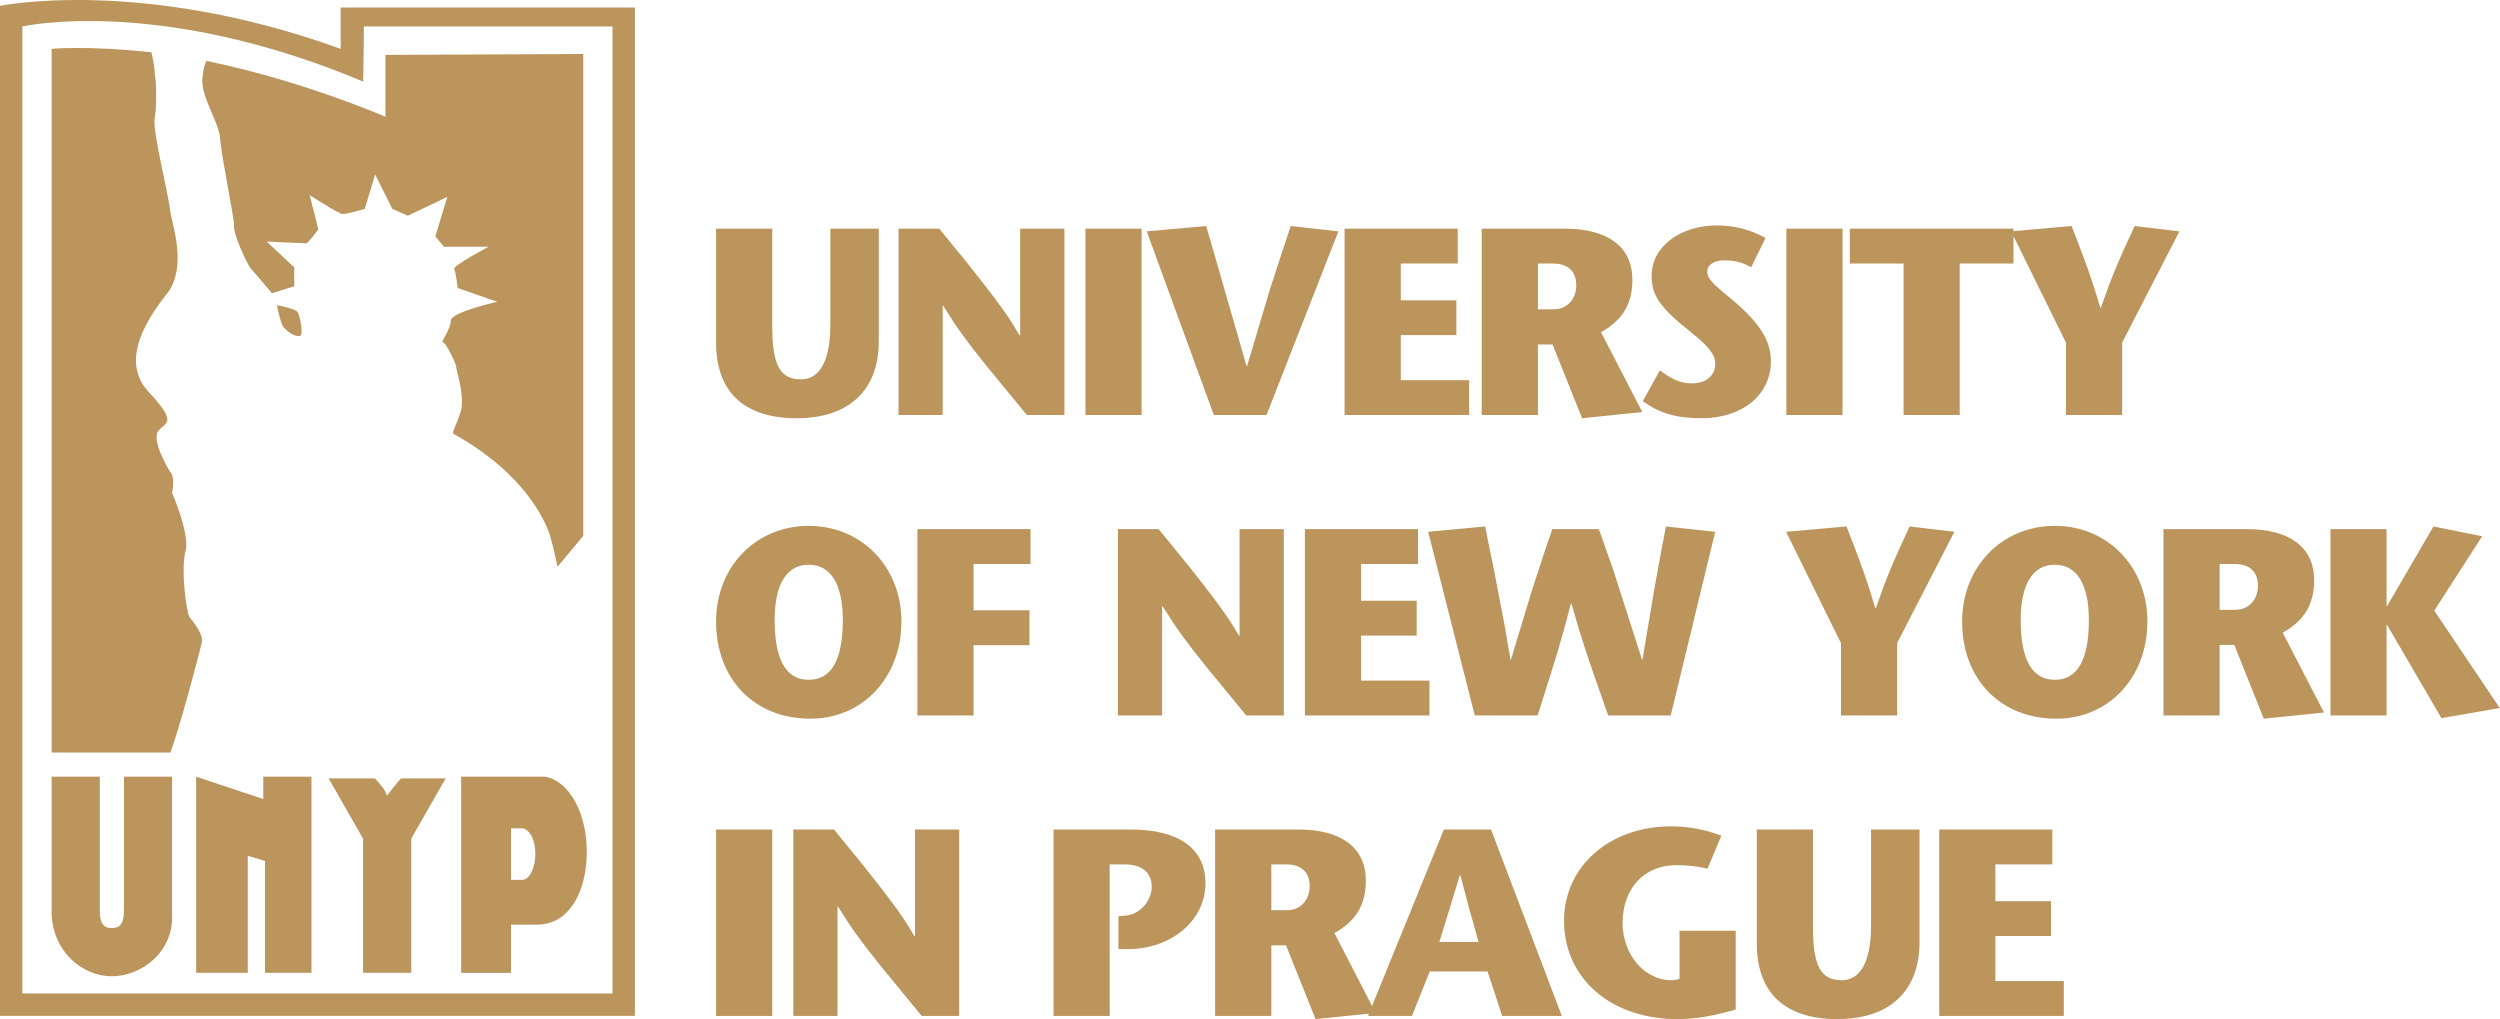
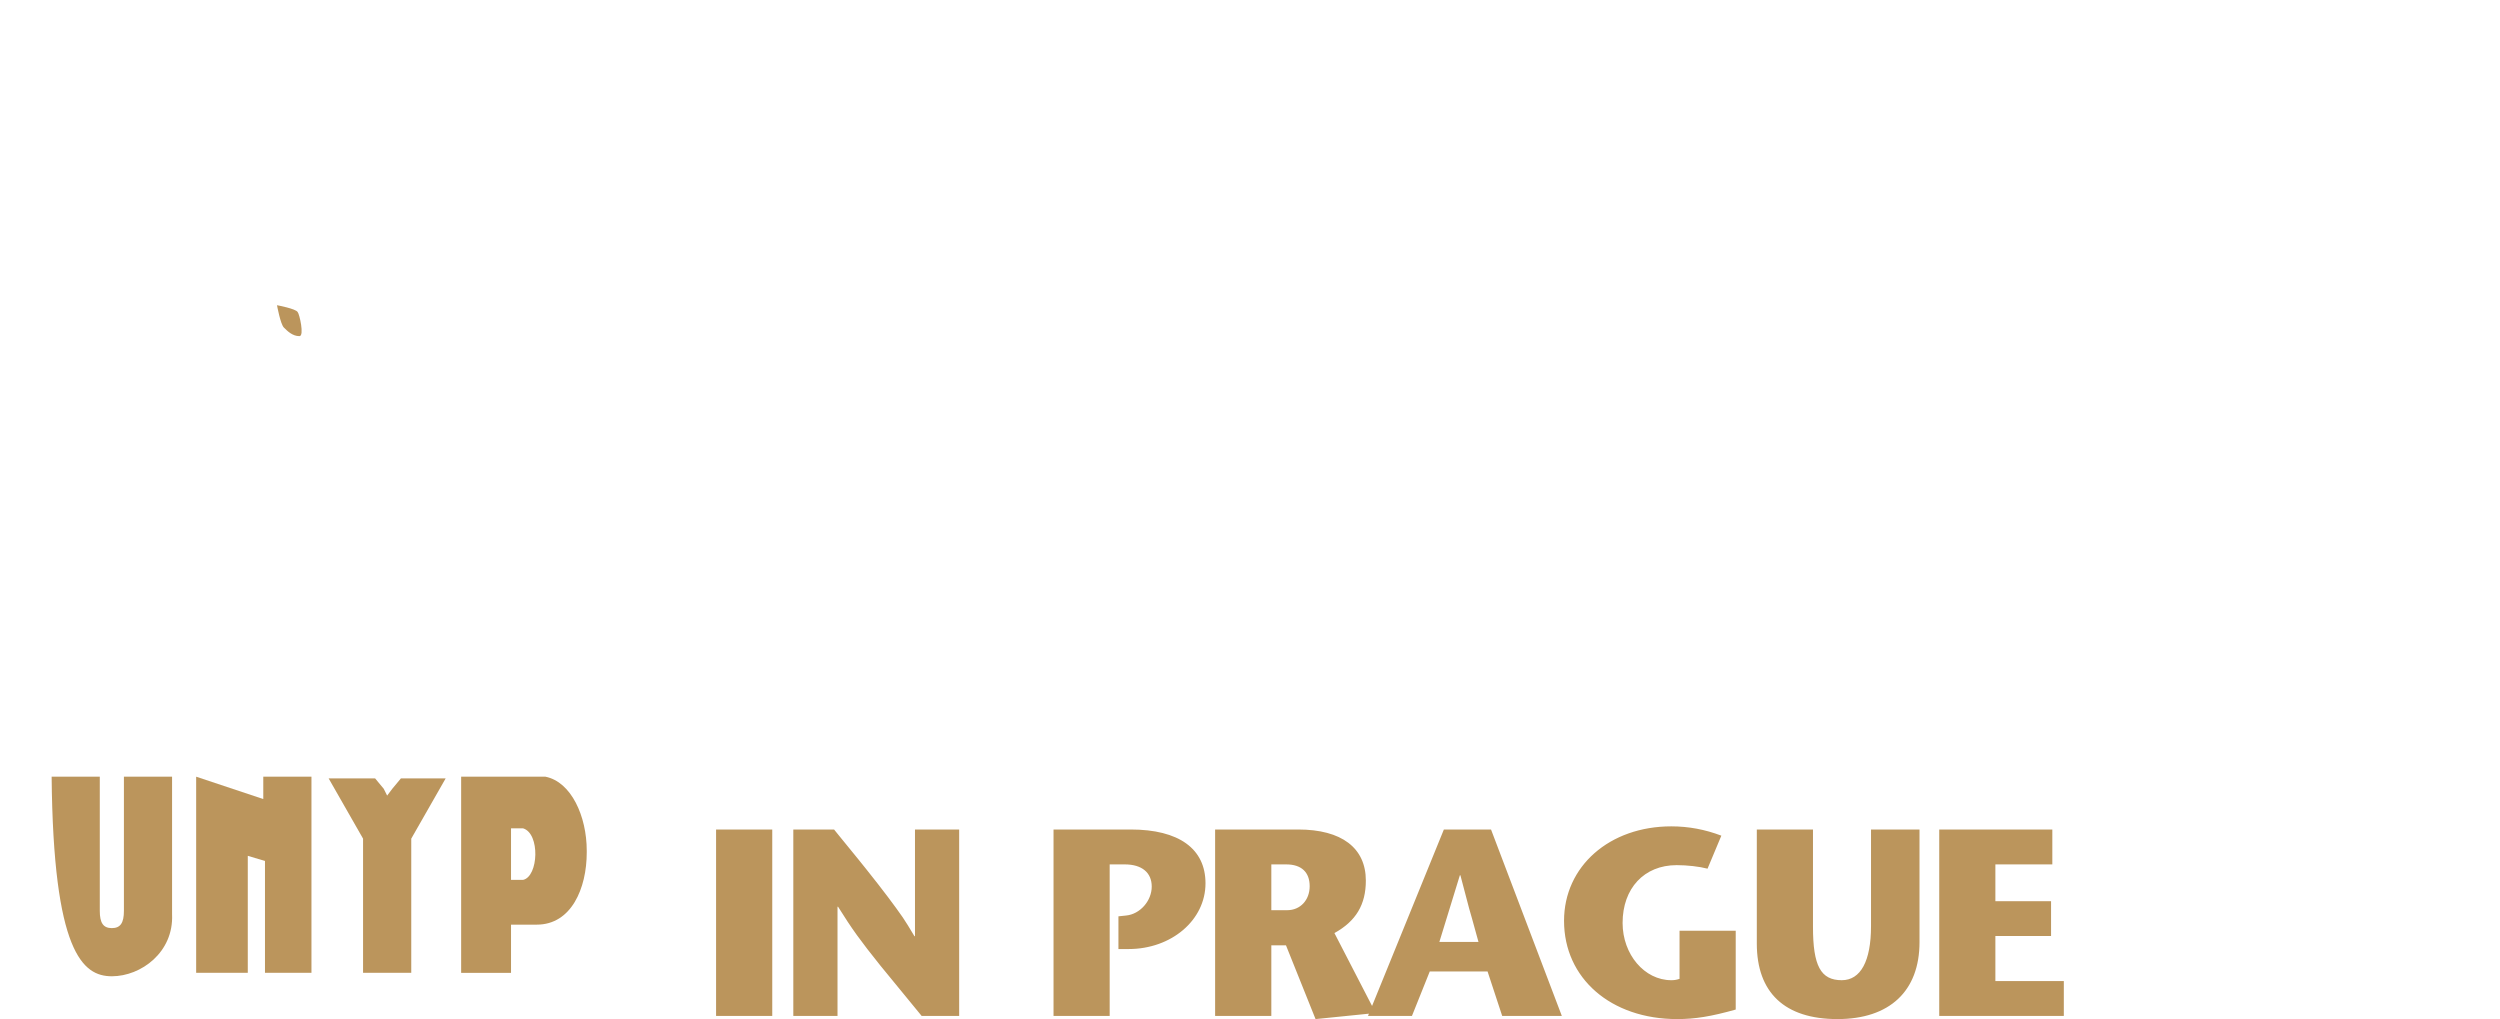
<svg xmlns="http://www.w3.org/2000/svg" xmlns:ns1="http://www.serif.com/" width="100%" height="100%" viewBox="0 0 22847 9315" version="1.1" xml:space="preserve" style="fill-rule:evenodd;clip-rule:evenodd;stroke-linejoin:round;stroke-miterlimit:2;">
  <g id="Vrstva-1" ns1:id="Vrstva 1" transform="matrix(4.167,0,0,4.167,0,0)">
    <g transform="matrix(1,0,0,1,1343.34,-2.167)">
-       <path d="M0,2180.97L-1294.28,2180.97L-1294.28,60.211C-1294.28,60.211 -996.165,-7.765 -547.101,181.009C-546.238,182.272 -545.314,60.211 -545.314,60.211L0,60.211L0,2180.97ZM-596.196,18.754L-596.196,109.276C-1033.96,-49.16 -1343.34,15.028 -1343.34,15.028L-1343.34,2230.13L49.09,2230.13L49.09,18.754L-596.196,18.754Z" style="fill:rgb(187,149,92);fill-rule:nonzero;" />
-     </g>
+       </g>
    <g transform="matrix(1,0,0,1,445.297,1197.75)">
-       <path d="M0,-1034.05C-11.334,-992.534 37.699,-928.378 37.699,-890.71C41.488,-849.099 67.914,-720.817 67.914,-705.725C64.125,-686.814 98.129,-615.111 105.644,-607.627C113.159,-600.081 150.951,-554.743 150.951,-554.743L199.984,-569.866L199.984,-611.353L139.647,-667.995C139.647,-667.995 218.834,-664.176 226.442,-664.176C230.168,-664.176 252.776,-694.421 252.776,-694.421L233.988,-769.82C233.988,-769.82 298.082,-728.363 305.69,-728.363C316.994,-728.363 354.724,-739.666 354.724,-739.666L377.362,-815.157L415.061,-739.666L449.035,-724.605L535.825,-766.062L509.405,-679.36L528.285,-656.66L626.375,-656.66C626.375,-656.66 547.195,-615.111 550.915,-607.627C554.705,-600.081 558.435,-566.078 558.435,-566.078L645.255,-535.924C645.255,-535.924 543.375,-513.255 543.375,-494.405C543.375,-479.375 524.495,-449.095 524.495,-449.095L532.105,-441.555C539.615,-430.285 550.915,-407.585 554.705,-396.275C554.705,-384.945 573.585,-335.905 566.045,-298.145C554.705,-260.445 543.375,-249.055 550.915,-245.295C713.205,-154.835 754.725,-45.375 762.265,-18.945C769.815,7.545 777.335,45.245 777.335,45.245L833.875,-22.615L833.875,-1079.3L400.03,-1077.39L400.03,-941.622L396.211,-943.439C249.049,-1003.84 116.978,-1041.54 7.515,-1064.21C3.696,-1056.66 0,-1045.3 0,-1034.05" style="fill:rgb(187,149,92);fill-rule:nonzero;" />
-     </g>
+       </g>
    <g transform="matrix(1,0,0,1,407.564,544.758)">
-       <path d="M0,660.526C7.515,622.766 -30.184,535.976 -30.184,535.976C-30.184,535.976 -22.7,501.936 -33.942,490.756C-41.549,479.336 -75.522,418.966 -60.368,400.086C-45.307,381.326 -15.154,384.966 -82.975,313.326C-147.193,241.646 -79.187,147.278 -37.73,94.487C0,37.877 -26.365,-41.403 -33.942,-79.163C-37.73,-120.651 -75.522,-263.963 -67.945,-286.663C-64.156,-309.301 -64.156,-362.154 -67.945,-381.065C-67.945,-392.307 -71.764,-415.037 -75.522,-430.068C-215.076,-445.19 -294.356,-437.644 -294.356,-437.644L-294.356,1105.72L-33.942,1105.72C-15.154,1056.68 30.215,886.876 33.972,867.996C41.457,849.246 18.819,822.816 7.515,807.596C0,792.596 -11.365,698.256 0,660.526" style="fill:rgb(187,149,92);fill-rule:nonzero;" />
-     </g>
+       </g>
    <g transform="matrix(-0.81,0.587,0.587,0.81,682.067,713.025)">
      <path d="M34.763,-79.064C34.763,-79.064 53.042,-41.031 51.278,-30.553C49.559,-19.909 47.034,-4.235 34.763,4.657C25.635,11.271 6.044,-34.974 6.908,-40.24C5.626,-48.517 34.763,-79.064 34.763,-79.064" style="fill:rgb(187,149,92);fill-rule:nonzero;" />
    </g>
    <g transform="matrix(1,0,0,1,577.401,2084.52)">
      <path d="M0,-332.09L-147.193,-381.12L-147.193,49.03L-33.972,49.03L-33.972,-207.56L3.727,-196.29L3.727,49.03L105.675,49.03L105.675,-381.12L0,-381.12L0,-332.09Z" style="fill:rgb(187,149,92);fill-rule:nonzero;" />
    </g>
    <g transform="matrix(1,0,0,1,271.764,1846.81)">
-       <path d="M0,150.88C0,177.25 -7.639,188.67 -26.457,188.67C-45.369,188.67 -52.915,177.25 -52.915,150.88L-52.915,-143.41L-158.528,-143.41L-158.528,158.49C-154.832,241.49 -90.614,294.29 -26.457,294.29C37.637,294.29 109.432,241.49 105.613,158.49L105.613,-143.41L0,-143.41L0,150.88Z" style="fill:rgb(187,149,92);fill-rule:nonzero;" />
+       <path d="M0,150.88C0,177.25 -7.639,188.67 -26.457,188.67C-45.369,188.67 -52.915,177.25 -52.915,150.88L-52.915,-143.41L-158.528,-143.41C-154.832,241.49 -90.614,294.29 -26.457,294.29C37.637,294.29 109.432,241.49 105.613,158.49L105.613,-143.41L0,-143.41L0,150.88Z" style="fill:rgb(187,149,92);fill-rule:nonzero;" />
    </g>
    <g transform="matrix(1,0,0,1,860.423,2110.87)">
      <path d="M0,-381.08L-11.366,-366.02L-18.912,-381.08L-37.761,-403.75L-139.678,-403.75L-64.188,-271.62L-64.188,22.67L41.519,22.67L41.519,-271.62L116.979,-403.75L18.849,-403.75L0,-381.08Z" style="fill:rgb(187,149,92);fill-rule:nonzero;" />
    </g>
    <g transform="matrix(1,0,0,1,1147.16,1907.27)">
      <path d="M0,22.43L-26.42,22.43L-26.42,-90.61L0,-90.61C37.79,-79.37 33.94,15.03 0,22.43M49.04,-203.86L-135.8,-203.86L-135.8,226.29L-26.42,226.29L-26.42,120.59L30.16,120.59C105.65,120.59 139.65,41.37 139.65,-37.79L139.65,-41.61C139.65,-117.1 105.65,-192.65 49.04,-203.86" style="fill:rgb(187,149,92);fill-rule:nonzero;" />
    </g>
    <g transform="matrix(1,0,0,1,4501.04,2228.09)">
      <path d="M0,-408.88L0,-332.34L-124.9,-332.34L-124.9,-251.69L-2.79,-251.69L-2.79,-175.29L-124.9,-175.29L-124.9,-76.54L25.2,-76.54L25.2,0L-248.03,0L-248.03,-408.88L0,-408.88ZM-648.12,-408.88L-524.92,-408.88L-524.92,-195.05C-524.92,-109.82 -507.94,-78.37 -461.83,-78.37C-420.33,-78.37 -397.65,-120.31 -397.65,-196.89L-397.65,-408.88L-291.29,-408.88L-291.29,-161.81C-291.29,-54.5 -356.76,6.9 -471.27,6.9C-586.79,6.9 -648.12,-50.87 -648.12,-158.85L-648.12,-408.88ZM-817.57,-186.84L-694.37,-186.84L-694.37,-14.02C-748.09,1.16 -783.61,6.9 -822.8,6.9C-968.14,6.9 -1070.88,-82.48 -1070.88,-208.57C-1070.88,-328.27 -971.13,-415.78 -835.63,-415.78C-797.67,-415.78 -761.47,-408.88 -725.88,-395.37L-756.17,-322.97C-774.37,-327.72 -800.59,-330.71 -823.95,-330.71C-895.27,-330.71 -942.47,-279.85 -942.47,-203.95C-942.47,-134.98 -894.58,-78.37 -835.63,-78.37C-829.8,-78.37 -825.11,-78.88 -817.57,-81.33L-817.57,-186.84ZM-1344.31,-162.32L-1258.53,-162.32L-1262,-174.81C-1275.99,-225.51 -1270.69,-206.73 -1278.94,-235.4L-1298.19,-308.51L-1299.35,-308.51L-1344.31,-162.32ZM-1712.85,-332.34L-1712.85,-231.93L-1677.77,-231.93C-1649.32,-231.93 -1628.74,-254.17 -1628.74,-284.46C-1628.74,-315.36 -1646.91,-332.34 -1680.15,-332.34L-1712.85,-332.34ZM-1653.94,-408.88C-1558.69,-408.88 -1505.57,-368.54 -1505.57,-296.79C-1505.57,-244.12 -1527.17,-207.89 -1574.47,-181.74L-1491.93,-21.9L-1334.43,-408.88L-1231.02,-408.88L-1075.73,0L-1206.51,0L-1238.63,-97.59L-1365.36,-97.59L-1404.45,0L-1500.82,0L-1498.85,-4.95L-1615.87,6.9L-1680.73,-154.91L-1712.85,-154.91L-1712.85,0L-1836.12,0L-1836.12,-408.88L-1653.94,-408.88ZM-2048.16,-218.45L-2031.18,-220.25C-2000.82,-223.2 -1975.14,-252.34 -1975.14,-283.79C-1975.14,-314.24 -1996.67,-332.34 -2034.13,-332.34L-2067.37,-332.34L-2067.37,0L-2190.5,0L-2190.5,-408.88L-2021.29,-408.88C-1915.61,-408.88 -1857.21,-366.74 -1857.21,-290.85C-1857.21,-210.2 -1931.92,-146.7 -2025.91,-146.7L-2048.16,-146.7L-2048.16,-218.45ZM-2397.45,-408.88L-2397.45,0L-2479.72,0L-2570.26,-110.46C-2614.61,-165.91 -2632.13,-189.96 -2663.07,-239.5L-2664.25,-239.5L-2664.25,0L-2761.2,0L-2761.2,-408.88L-2671.83,-408.88L-2658.99,-393.06C-2605.91,-327.72 -2624.01,-350.45 -2601.19,-321.82C-2563.84,-275.09 -2538.68,-241.34 -2521.19,-216.14C-2513.62,-205.1 -2507.71,-195.05 -2495.51,-174.81L-2494.36,-174.81L-2494.36,-408.88L-2397.45,-408.88ZM-2807.38,0L-2930.58,0L-2930.58,-408.88L-2807.38,-408.88L-2807.38,0Z" style="fill:rgb(187,149,92);fill-rule:nonzero;" />
    </g>
    <g transform="matrix(1,0,0,1,4415.86,910.159)">
-       <path d="M0,-408.688L0,-403.257L127.48,-414.46C164.15,-319.988 171.18,-299.41 190.44,-235.23L191.66,-235.23C214.95,-302.366 229.01,-335.613 265.75,-414.46L363.93,-402.778L238.32,-158.654L238.32,0.026L115.12,0.026L115.12,-158.654L0,-392.254L0,-332.146L-117.97,-332.146L-117.97,0.026L-241.07,0.026L-241.07,-332.146L-359,-332.146L-359,-408.688L0,-408.688ZM-374.9,0.026L-498.1,0.026L-498.1,-408.688L-374.9,-408.688L-374.9,0.026ZM-543.77,-388.313L-575.21,-323.927C-595.15,-335.137 -611.96,-339.211 -635.28,-339.211C-656.95,-339.211 -671.58,-329.364 -671.58,-314.046C-671.58,-301.212 -661.64,-289.531 -630.67,-264.331C-559.42,-206.574 -532.08,-166.394 -532.08,-117.364C-532.08,-44.284 -594.47,7.096 -684.42,7.096C-738.68,7.096 -775.57,-3.434 -812.92,-30.264L-775.57,-97.944C-747.48,-77.024 -728.8,-69.284 -705.41,-69.284C-674.47,-69.284 -654.06,-86.424 -654.06,-112.094C-654.06,-131.864 -667.48,-149.454 -706.09,-180.424C-775.57,-235.876 -793.66,-261.548 -793.66,-305.829C-793.66,-368.347 -731.76,-415.784 -650.63,-415.784C-612.57,-415.784 -576.37,-406.413 -543.77,-388.313M-1043.02,-332.146L-1043.02,-231.766L-1007.97,-231.766C-979.42,-231.766 -958.94,-253.976 -958.94,-284.267C-958.94,-315.235 -977.04,-332.146 -1010.25,-332.146L-1043.02,-332.146ZM-1166.32,0.026L-1166.32,-408.688L-984.1,-408.688C-888.95,-408.688 -835.81,-368.347 -835.81,-296.629C-835.81,-244.092 -857.33,-207.724 -904.61,-181.574L-814.04,-6.424L-946.1,7.096L-1010.86,-154.714L-1043.02,-154.714L-1043.02,0.026L-1166.32,0.026ZM-1218.82,-408.688L-1218.82,-332.146L-1343.78,-332.146L-1343.78,-251.532L-1221.81,-251.532L-1221.81,-175.124L-1343.78,-175.124L-1343.78,-76.374L-1193.72,-76.374L-1193.72,0.026L-1467.05,0.026L-1467.05,-408.688L-1218.82,-408.688ZM-1638.23,0.026L-1753.76,0.026L-1900.93,-402.778L-1770.74,-414.46L-1764.89,-395.206L-1682,-107.344L-1680.78,-107.344L-1631.81,-272.076L-1604.31,-356.698L-1585.09,-414.46L-1480.53,-402.778L-1638.23,0.026ZM-1912.14,0.026L-2035.34,0.026L-2035.34,-408.688L-1912.14,-408.688L-1912.14,0.026ZM-2081.48,-408.688L-2081.48,0.026L-2163.8,0.026L-2254.36,-110.264C-2298.71,-165.754 -2316.23,-189.794 -2347.17,-239.341L-2348.36,-239.341L-2348.36,0.026L-2445.29,0.026L-2445.29,-408.688L-2356,-408.688L-2343.06,-392.932C-2289.95,-327.527 -2308.08,-350.279 -2285.3,-321.62C-2247.91,-275.032 -2222.92,-241.141 -2205.3,-215.94C-2197.72,-204.934 -2191.88,-194.894 -2179.62,-174.484L-2178.47,-174.484L-2178.47,-408.688L-2081.48,-408.688ZM-2845.4,-408.688L-2722.2,-408.688L-2722.2,-194.894C-2722.2,-109.624 -2705.24,-78.174 -2659.11,-78.174C-2617.66,-78.174 -2594.83,-120.184 -2594.83,-196.724L-2594.83,-408.688L-2488.57,-408.688L-2488.57,-161.644C-2488.57,-54.304 -2554.01,7.096 -2668.45,7.096C-2784.04,7.096 -2845.4,-50.704 -2845.4,-158.654L-2845.4,-408.688Z" style="fill:rgb(187,149,92);fill-rule:nonzero;" />
-     </g>
+       </g>
    <g transform="matrix(1,0,0,1,5234.09,1569.07)">
-       <path d="M0,-408.68L0,-239.98L1.16,-239.98L102.83,-414.46L209.66,-392.93L104.59,-229.93L248.229,-16.27L120.35,5.94L1.16,-198.52L0,-198.52L0,0.03L-123.06,0.03L-123.06,-408.68L0,-408.68ZM-366.13,-332.14L-366.13,-231.76L-331.09,-231.76C-302.489,-231.76 -282.12,-253.97 -282.12,-284.26C-282.12,-315.23 -300.19,-332.14 -333.47,-332.14L-366.13,-332.14ZM-489.33,0.03L-489.33,-408.68L-307.18,-408.68C-211.96,-408.68 -158.79,-368.34 -158.79,-296.62C-158.79,-244.09 -180.449,-207.72 -227.79,-181.58L-137.26,-6.42L-269.29,7.1L-334.01,-154.71L-366.13,-154.71L-366.13,0.03L-489.33,0.03ZM-727.65,-330.51C-776.069,-330.51 -802.42,-287.9 -802.42,-209.01C-802.42,-121.94 -777.29,-78.17 -727.65,-78.17C-677.93,-78.17 -652.939,-121.94 -652.939,-209.01C-652.939,-287.9 -679.22,-330.51 -727.65,-330.51M-727.65,-415.78C-611.45,-415.78 -524.58,-325.73 -524.58,-206.09C-524.58,-83.44 -609.14,7.1 -724.12,7.1C-846.77,7.1 -930.92,-79.36 -930.92,-206.09C-930.92,-325.73 -843.92,-415.78 -727.65,-415.78M-1073.41,0.03L-1196.61,0.03L-1196.61,-158.65L-1316.96,-402.77L-1184.45,-414.46C-1147.57,-319.98 -1140.71,-299.41 -1121.22,-235.23L-1120.13,-235.23C-1096.91,-302.36 -1082.71,-335.61 -1046.04,-414.46L-947.9,-402.77L-1073.41,-158.65L-1073.41,0.03ZM-2101.93,-402.77L-1976.89,-414.46L-1973.43,-396.32C-1960.59,-333.98 -1964.67,-352.59 -1960.59,-333.98L-1932.54,-188.64C-1929.62,-169.86 -1931.45,-179.74 -1921.34,-122.63L-1920.32,-122.63L-1873.59,-276.69L-1847.99,-354.86L-1842.08,-373.16L-1835.63,-390.58L-1829.79,-408.68L-1727.58,-408.68C-1697.83,-324.6 -1706.59,-348.44 -1699.52,-329.87L-1632.97,-122.63L-1631.81,-122.63L-1605.53,-279.65L-1590.99,-359.65L-1587.46,-377.78L-1583.93,-396.32L-1580.47,-414.46L-1472.41,-402.77L-1569.94,0.03L-1707.13,0.03L-1712.43,-15.14C-1752.7,-128.4 -1766.15,-169.86 -1787.75,-245.24L-1788.9,-245.24C-1811.72,-157.7 -1820.48,-129.55 -1861.98,0.03L-1999.71,0.03L-2101.93,-402.77ZM-2124.2,-408.68L-2124.2,-332.14L-2249.1,-332.14L-2249.1,-251.53L-2127.12,-251.53L-2127.12,-175.12L-2249.1,-175.12L-2249.1,-76.37L-2099.08,-76.37L-2099.08,0.03L-2372.23,0.03L-2372.23,-408.68L-2124.2,-408.68ZM-2418.55,-408.68L-2418.55,0.03L-2500.86,0.03L-2591.39,-110.26C-2635.74,-165.75 -2653.27,-189.79 -2684.17,-239.34L-2685.39,-239.34L-2685.39,0.03L-2782.37,0.03L-2782.37,-408.68L-2693.06,-408.68L-2680.16,-392.93C-2627.05,-327.52 -2645.18,-350.28 -2622.23,-321.62C-2585.01,-275.03 -2559.88,-241.14 -2542.29,-215.94C-2534.68,-204.93 -2528.91,-194.89 -2516.55,-174.48L-2515.53,-174.48L-2515.53,-408.68L-2418.55,-408.68ZM-2973.95,-408.68L-2973.95,-332.14L-3098.88,-332.14L-3098.88,-230.61L-2976.33,-230.61L-2976.33,-154.07L-3098.88,-154.07L-3098.88,0.03L-3222.08,0.03L-3222.08,-408.68L-2973.95,-408.68ZM-3460.43,-330.51C-3508.89,-330.51 -3535.17,-287.9 -3535.17,-209.01C-3535.17,-121.94 -3510.04,-78.17 -3460.43,-78.17C-3410.82,-78.17 -3385.69,-121.94 -3385.69,-209.01C-3385.69,-287.9 -3412.04,-330.51 -3460.43,-330.51M-3460.43,-415.78C-3344.19,-415.78 -3257.16,-325.73 -3257.16,-206.09C-3257.16,-83.44 -3341.92,7.1 -3456.96,7.1C-3579.59,7.1 -3663.63,-79.36 -3663.63,-206.09C-3663.63,-325.73 -3576.63,-415.78 -3460.43,-415.78" style="fill:rgb(187,149,92);fill-rule:nonzero;" />
-     </g>
+       </g>
  </g>
</svg>